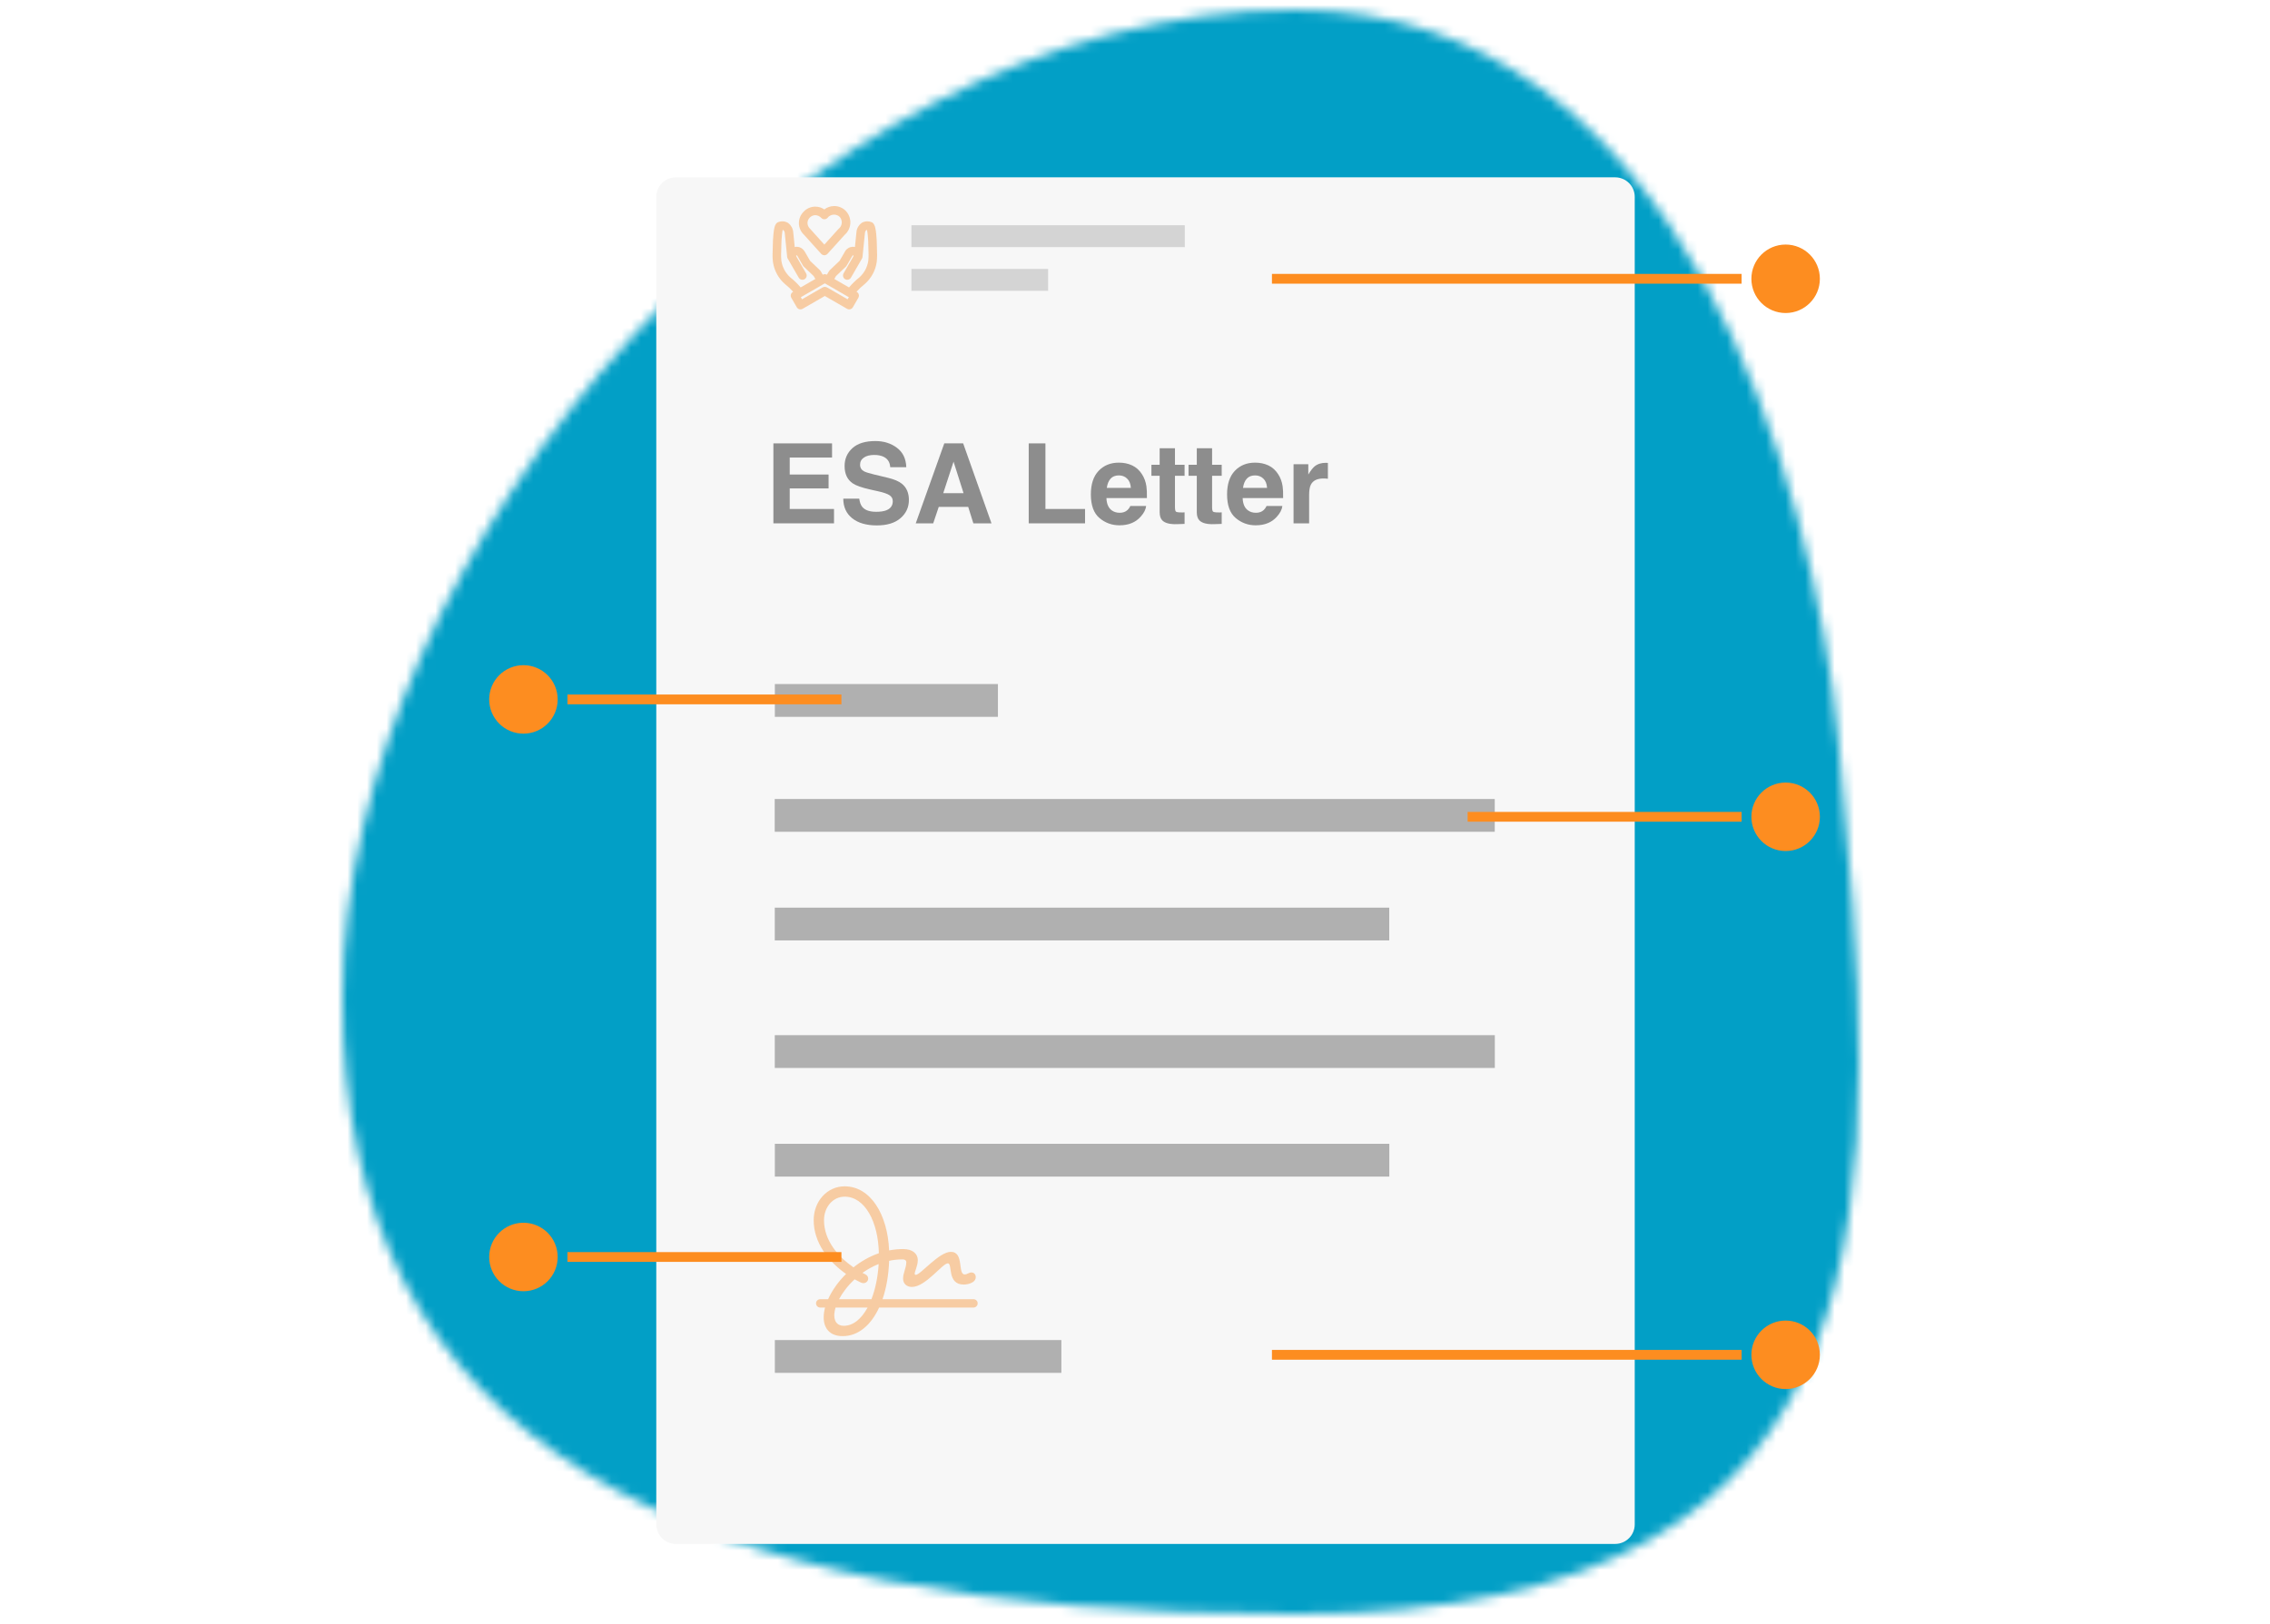
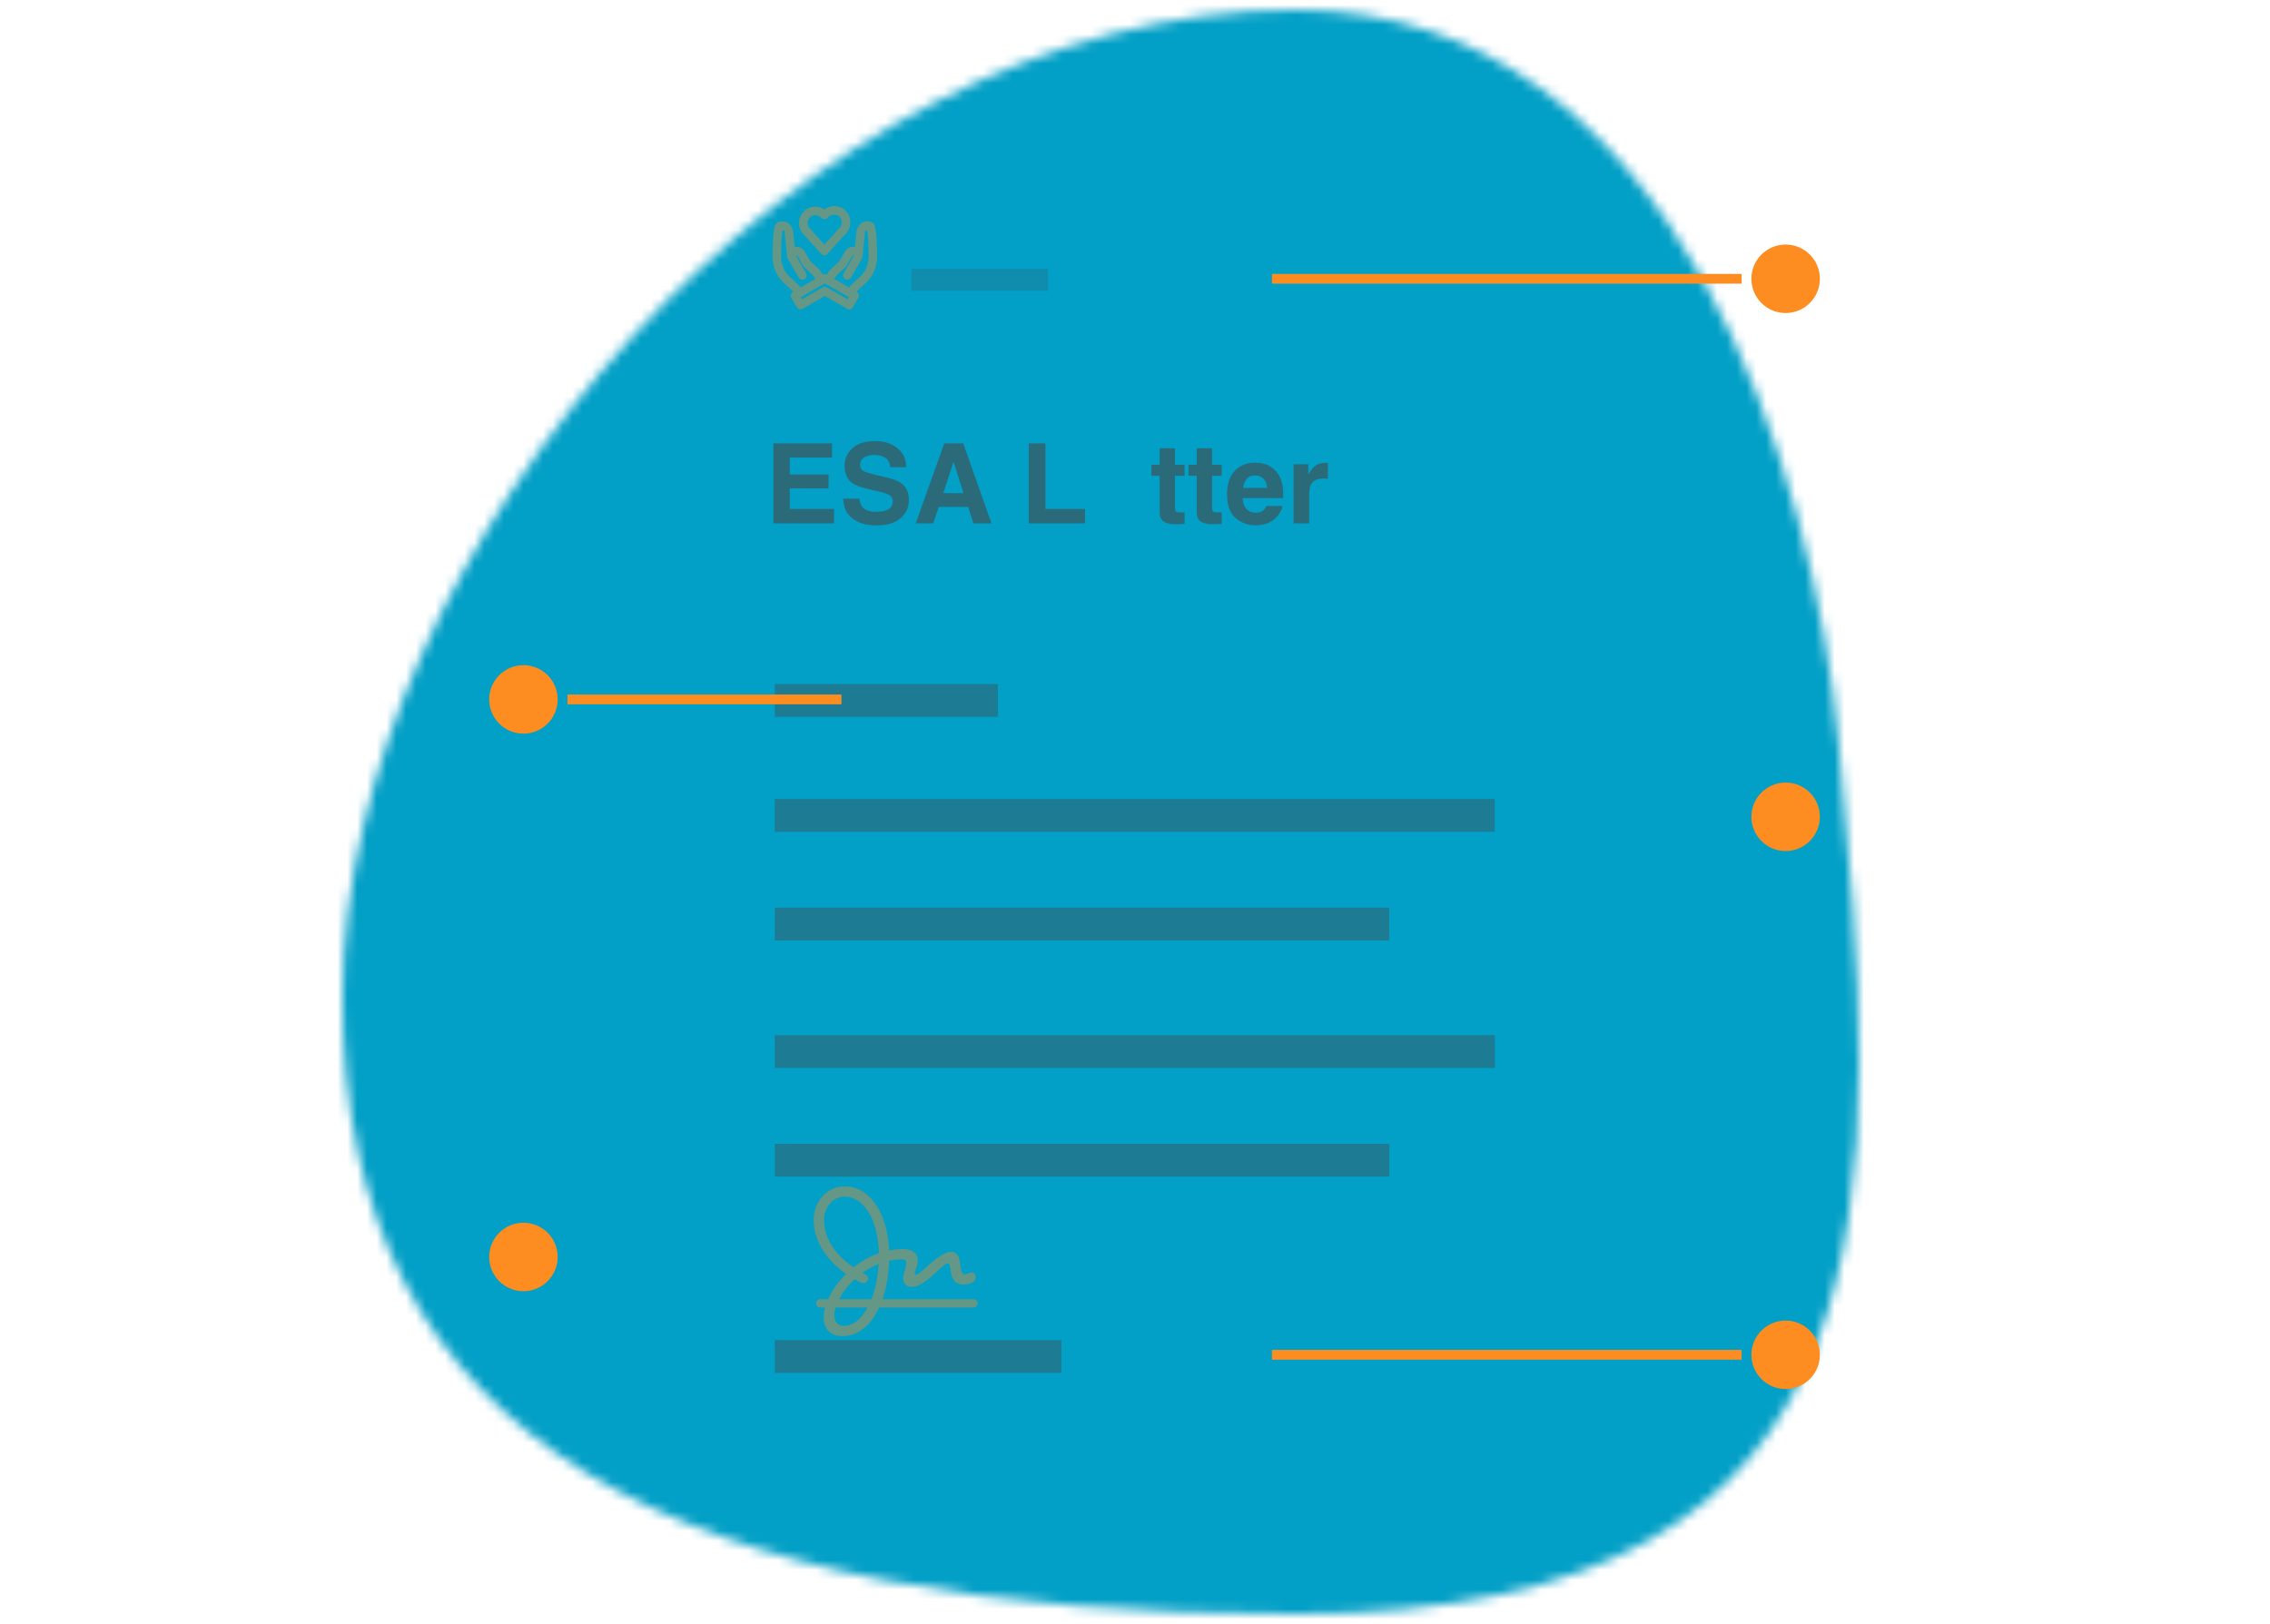
<svg xmlns="http://www.w3.org/2000/svg" width="232" height="166" viewBox="0 0 232 166" fill="none">
  <mask id="mask0_6507_16044" style="mask-type:alpha" maskUnits="userSpaceOnUse" x="34" y="1" width="156" height="164">
    <path d="M34.998 102C34.998 56.5 81.461 1 132.42 1C171.888 1 185.377 49.5 187.875 75.5C192.295 121.5 195.869 165 132.42 165C68.971 165 34.998 147.5 34.998 102Z" fill="#FDCC20" />
  </mask>
  <g mask="url(#mask0_6507_16044)">
    <path d="M0 0H232V166H0V0Z" fill="#029FC6" />
  </g>
  <g filter="url(#filter0_d_6507_16044)">
-     <path d="M166.074 15.129L70.074 15.129C68.97 15.129 68.074 16.024 68.074 17.129L68.074 152.833C68.074 153.937 68.97 154.833 70.074 154.833H166.074C167.179 154.833 168.074 153.937 168.074 152.833V17.129C168.074 16.024 167.179 15.129 166.074 15.129Z" fill="#F7F7F7" />
-   </g>
+     </g>
  <path d="M101.991 69.93H79.191V73.282H101.991V69.93Z" fill="#464646" fill-opacity="0.4" />
  <path d="M152.767 81.68H79.176V85.032H152.767V81.68Z" fill="#464646" fill-opacity="0.4" />
  <path d="M141.986 92.785H79.184V96.137H141.986V92.785Z" fill="#464646" fill-opacity="0.4" />
  <path d="M152.775 105.824H79.184V109.176H152.775V105.824Z" fill="#464646" fill-opacity="0.4" />
  <path d="M141.993 116.93H79.191V120.282H141.993V116.93Z" fill="#464646" fill-opacity="0.4" />
  <path d="M108.476 136.992H79.191V140.344L108.476 140.344V136.992Z" fill="#464646" fill-opacity="0.4" />
-   <path d="M121.085 23.027H93.152V25.262H121.085V23.027Z" fill="#464646" fill-opacity="0.2" />
  <path d="M107.119 27.494H93.152V29.729H107.119V27.494Z" fill="#464646" fill-opacity="0.2" />
  <path d="M85.038 46.774H80.712V48.51H84.683V49.93H80.712V52.032H85.238V53.501H79.043V45.326H85.038V46.774Z" fill="#464646" fill-opacity="0.6" />
  <path d="M87.817 50.978C87.869 51.351 87.971 51.63 88.122 51.815C88.399 52.152 88.874 52.32 89.547 52.32C89.95 52.32 90.278 52.276 90.529 52.187C91.006 52.017 91.245 51.701 91.245 51.238C91.245 50.968 91.126 50.76 90.889 50.612C90.653 50.468 90.281 50.34 89.775 50.229L88.91 50.035C88.059 49.843 87.471 49.634 87.146 49.408C86.595 49.031 86.32 48.441 86.32 47.639C86.32 46.907 86.586 46.299 87.118 45.814C87.651 45.33 88.433 45.088 89.464 45.088C90.326 45.088 91.06 45.317 91.666 45.776C92.276 46.23 92.596 46.892 92.625 47.761H90.984C90.954 47.269 90.74 46.92 90.341 46.713C90.074 46.576 89.743 46.508 89.348 46.508C88.908 46.508 88.556 46.596 88.294 46.774C88.031 46.951 87.9 47.199 87.9 47.517C87.9 47.809 88.03 48.027 88.288 48.172C88.455 48.268 88.81 48.38 89.353 48.51L90.762 48.848C91.379 48.996 91.845 49.194 92.16 49.441C92.648 49.826 92.892 50.383 92.892 51.111C92.892 51.858 92.605 52.479 92.032 52.974C91.463 53.466 90.657 53.712 89.614 53.712C88.549 53.712 87.712 53.47 87.102 52.985C86.492 52.497 86.186 51.828 86.186 50.978H87.817Z" fill="#464646" fill-opacity="0.6" />
  <path d="M96.403 50.412H98.477L97.456 47.195L96.403 50.412ZM96.508 45.326H98.438L101.333 53.501H99.481L98.954 51.821H95.942L95.376 53.501H93.591L96.508 45.326Z" fill="#464646" fill-opacity="0.6" />
  <path d="M105.138 45.326H106.846V52.032H110.895V53.501H105.138V45.326Z" fill="#464646" fill-opacity="0.6" />
-   <path d="M114.35 48.599C113.984 48.599 113.7 48.713 113.496 48.942C113.297 49.172 113.171 49.482 113.119 49.874H115.576C115.55 49.456 115.423 49.14 115.193 48.926C114.968 48.708 114.687 48.599 114.35 48.599ZM114.35 47.295C114.853 47.295 115.306 47.389 115.709 47.578C116.112 47.767 116.445 48.064 116.707 48.471C116.944 48.83 117.097 49.246 117.168 49.719C117.208 49.996 117.225 50.395 117.218 50.917H113.08C113.102 51.523 113.293 51.948 113.651 52.192C113.87 52.344 114.132 52.42 114.439 52.42C114.764 52.42 115.029 52.327 115.232 52.142C115.343 52.043 115.441 51.904 115.526 51.727H117.14C117.099 52.085 116.913 52.449 116.58 52.819C116.062 53.407 115.337 53.701 114.406 53.701C113.637 53.701 112.958 53.453 112.37 52.958C111.782 52.462 111.489 51.656 111.489 50.54C111.489 49.493 111.753 48.691 112.282 48.133C112.814 47.574 113.504 47.295 114.35 47.295Z" fill="#464646" fill-opacity="0.6" />
  <path d="M117.678 48.637V47.511H118.521V45.825H120.085V47.511H121.067V48.637H120.085V51.832C120.085 52.08 120.117 52.235 120.179 52.298C120.242 52.357 120.435 52.386 120.756 52.386C120.804 52.386 120.854 52.386 120.906 52.386C120.961 52.383 121.015 52.379 121.067 52.375V53.557L120.318 53.584C119.571 53.61 119.061 53.481 118.787 53.196C118.61 53.015 118.521 52.736 118.521 52.359V48.637H117.678Z" fill="#464646" fill-opacity="0.6" />
  <path d="M121.472 48.637V47.511H122.315V45.825H123.879V47.511H124.861V48.637H123.879V51.832C123.879 52.08 123.91 52.235 123.973 52.298C124.036 52.357 124.228 52.386 124.55 52.386C124.598 52.386 124.648 52.386 124.7 52.386C124.755 52.383 124.809 52.379 124.861 52.375V53.557L124.112 53.584C123.365 53.61 122.855 53.481 122.581 53.196C122.404 53.015 122.315 52.736 122.315 52.359V48.637H121.472Z" fill="#464646" fill-opacity="0.6" />
  <path d="M128.272 48.599C127.906 48.599 127.621 48.713 127.418 48.942C127.218 49.172 127.092 49.482 127.04 49.874H129.497C129.471 49.456 129.344 49.14 129.115 48.926C128.889 48.708 128.608 48.599 128.272 48.599ZM128.272 47.295C128.774 47.295 129.227 47.389 129.63 47.578C130.033 47.767 130.366 48.064 130.629 48.471C130.865 48.83 131.019 49.246 131.089 49.719C131.13 49.996 131.146 50.395 131.139 50.917H127.002C127.024 51.523 127.214 51.948 127.573 52.192C127.791 52.344 128.053 52.42 128.36 52.42C128.686 52.42 128.95 52.327 129.153 52.142C129.264 52.043 129.362 51.904 129.447 51.727H131.061C131.021 52.085 130.834 52.449 130.501 52.819C129.983 53.407 129.259 53.701 128.327 53.701C127.558 53.701 126.88 53.453 126.292 52.958C125.704 52.462 125.41 51.656 125.41 50.54C125.41 49.493 125.674 48.691 126.203 48.133C126.735 47.574 127.425 47.295 128.272 47.295Z" fill="#464646" fill-opacity="0.6" />
  <path d="M135.504 47.312C135.533 47.312 135.557 47.314 135.576 47.317C135.598 47.317 135.644 47.319 135.715 47.323V48.942C135.615 48.931 135.526 48.924 135.448 48.92C135.371 48.916 135.308 48.915 135.26 48.915C134.624 48.915 134.197 49.122 133.979 49.536C133.857 49.769 133.796 50.127 133.796 50.612V53.501H132.204V47.456H133.713V48.51C133.957 48.107 134.169 47.831 134.35 47.683C134.646 47.436 135.031 47.312 135.504 47.312Z" fill="#464646" fill-opacity="0.6" />
  <g clip-path="url(#clip0_6507_16044)">
    <path d="M89.633 25.686L89.625 25.35C89.619 24.793 89.596 24.336 89.552 23.911C89.531 23.686 89.499 23.484 89.455 23.287L89.461 23.321C89.431 23.14 89.36 22.979 89.259 22.842L89.261 22.846C89.209 22.78 89.139 22.731 89.058 22.705L89.055 22.704C88.933 22.654 88.791 22.626 88.642 22.626C88.421 22.626 88.215 22.689 88.041 22.799L88.046 22.796C87.76 23.015 87.568 23.342 87.532 23.716L87.532 23.721L87.377 25.248C87.319 25.236 87.253 25.229 87.185 25.229C86.818 25.229 86.5 25.436 86.341 25.74L86.339 25.745L85.808 26.664L84.795 27.631C84.765 27.659 84.74 27.691 84.72 27.726L84.719 27.728L84.515 28.081C84.504 28.075 84.493 28.075 84.482 28.069C84.429 28.043 84.367 28.027 84.301 28.027C84.235 28.027 84.172 28.043 84.117 28.071L84.119 28.07C84.108 28.075 84.097 28.075 84.086 28.081L83.883 27.729C83.861 27.691 83.836 27.659 83.807 27.631L82.794 26.664L82.263 25.745C82.134 25.508 81.919 25.332 81.661 25.257L81.654 25.255C81.59 25.238 81.515 25.229 81.439 25.229C81.363 25.229 81.289 25.238 81.219 25.256L81.225 25.254L81.07 23.729C81.035 23.347 80.843 23.017 80.559 22.799L80.555 22.797C80.386 22.689 80.179 22.626 79.958 22.626C79.81 22.626 79.668 22.654 79.538 22.707L79.546 22.704C79.462 22.731 79.392 22.78 79.34 22.845L79.339 22.845C79.239 22.982 79.167 23.147 79.138 23.326L79.136 23.333C79.1 23.493 79.07 23.691 79.051 23.892L79.049 23.911C79.005 24.334 78.982 24.791 78.976 25.349L78.968 25.689C78.961 25.801 78.957 25.932 78.957 26.063C78.957 26.316 78.971 26.565 79 26.81L78.997 26.779C79.129 27.692 79.58 28.48 80.232 29.043L80.236 29.047C80.539 29.289 80.81 29.544 81.059 29.819L81.064 29.825L81.032 29.843C80.901 29.92 80.814 30.061 80.814 30.222C80.814 30.302 80.835 30.377 80.873 30.442L80.872 30.439L81.433 31.41C81.491 31.51 81.584 31.583 81.695 31.613L81.698 31.614C81.731 31.623 81.77 31.629 81.81 31.629C81.81 31.629 81.811 31.629 81.811 31.629C81.891 31.629 81.967 31.607 82.031 31.569L82.029 31.57L84.3 30.259L86.572 31.57C86.634 31.607 86.71 31.629 86.79 31.629C86.95 31.629 87.091 31.542 87.166 31.413L87.167 31.41L87.728 30.439C87.764 30.377 87.786 30.302 87.786 30.221C87.786 30.061 87.699 29.92 87.57 29.845L87.568 29.843L87.536 29.825C87.794 29.54 88.069 29.282 88.364 29.047L88.377 29.036C89.027 28.471 89.473 27.687 89.601 26.799L89.604 26.78C89.629 26.565 89.643 26.316 89.643 26.063C89.643 25.931 89.639 25.799 89.631 25.668L89.632 25.686L89.633 25.686ZM80.791 28.374C80.301 27.943 79.964 27.35 79.863 26.679L79.861 26.663C79.841 26.483 79.83 26.274 79.83 26.062C79.83 25.941 79.834 25.82 79.841 25.701L79.84 25.717L79.849 25.36C79.855 24.829 79.876 24.398 79.917 24.001C79.934 23.816 79.96 23.649 79.996 23.485L79.991 23.512L79.993 23.504C79.994 23.504 79.995 23.504 79.996 23.504C80.023 23.504 80.049 23.511 80.071 23.524L80.07 23.524C80.144 23.599 80.191 23.698 80.201 23.808V23.81L80.45 26.262C80.457 26.327 80.477 26.386 80.507 26.438L80.506 26.436L80.647 26.679L80.648 26.68L81.63 28.381C81.707 28.514 81.848 28.602 82.009 28.602C82.25 28.602 82.446 28.407 82.446 28.165C82.446 28.084 82.424 28.008 82.385 27.943L82.386 27.945L81.402 26.24C81.374 26.191 81.35 26.128 81.392 26.104C81.436 26.08 81.479 26.134 81.507 26.183L82.068 27.155C82.09 27.193 82.116 27.225 82.145 27.253L83.158 28.22L83.33 28.518L81.829 29.384C81.515 29.012 81.175 28.681 80.806 28.385L80.791 28.374ZM86.631 30.597L84.52 29.379C84.511 29.374 84.501 29.374 84.491 29.37C84.457 29.352 84.418 29.338 84.376 29.331L84.374 29.33C84.358 29.328 84.34 29.327 84.321 29.327C84.314 29.326 84.305 29.326 84.296 29.326C84.266 29.326 84.237 29.329 84.209 29.335L84.212 29.335C84.187 29.341 84.166 29.348 84.147 29.357L84.149 29.356C84.124 29.362 84.103 29.369 84.082 29.378L84.085 29.377L81.971 30.598L81.847 30.383L84.301 28.966L86.755 30.383L86.631 30.597ZM88.74 26.663C88.639 27.344 88.306 27.933 87.826 28.36L87.823 28.363C87.434 28.673 87.09 29.008 86.78 29.373L86.772 29.384L85.271 28.517L85.443 28.22L86.456 27.253C86.486 27.225 86.511 27.193 86.531 27.157L86.532 27.155L87.094 26.183C87.117 26.143 87.165 26.079 87.209 26.104C87.249 26.127 87.222 26.202 87.199 26.242L86.215 27.945C86.178 28.008 86.156 28.084 86.156 28.165C86.156 28.406 86.351 28.602 86.592 28.602C86.754 28.602 86.894 28.514 86.97 28.383L86.971 28.381L88.095 26.435C88.125 26.385 88.145 26.326 88.151 26.263V26.261L88.4 23.808C88.411 23.696 88.458 23.598 88.531 23.523C88.552 23.511 88.578 23.503 88.605 23.503C88.606 23.503 88.607 23.503 88.608 23.503C88.61 23.511 88.611 23.518 88.613 23.525C88.642 23.658 88.668 23.821 88.683 23.987L88.684 24.002C88.725 24.399 88.747 24.83 88.752 25.36L88.761 25.713C88.768 25.817 88.772 25.938 88.772 26.06C88.772 26.273 88.76 26.482 88.738 26.689L88.74 26.664L88.74 26.663ZM83.928 25.948C84.008 26.037 84.123 26.092 84.252 26.092C84.38 26.092 84.495 26.037 84.575 25.948L84.576 25.948L86.314 24.022C86.679 23.708 86.909 23.246 86.909 22.73C86.909 22.269 86.726 21.851 86.428 21.545L86.429 21.545C86.129 21.248 85.717 21.064 85.261 21.064C84.878 21.064 84.525 21.195 84.244 21.413L84.248 21.41C83.99 21.231 83.67 21.123 83.324 21.123C82.865 21.123 82.449 21.314 82.153 21.621L82.152 21.621C81.843 21.92 81.65 22.339 81.65 22.803C81.65 23.282 81.855 23.713 82.183 24.013L82.184 24.014L83.928 25.948ZM82.769 22.238C82.91 22.092 83.106 22 83.324 21.995H83.325C83.572 22.004 83.79 22.115 83.942 22.285L83.943 22.286C84.022 22.365 84.131 22.414 84.252 22.414C84.372 22.414 84.481 22.365 84.56 22.286C84.716 22.076 84.963 21.941 85.242 21.941C85.461 21.941 85.662 22.025 85.812 22.163L85.811 22.162C85.948 22.311 86.032 22.512 86.032 22.732C86.032 23.01 85.897 23.258 85.689 23.411L85.687 23.413L85.672 23.429L84.251 25.004L82.816 23.413C82.639 23.255 82.528 23.027 82.526 22.774C82.538 22.563 82.629 22.375 82.769 22.238Z" fill="#F78D26" fill-opacity="0.4" />
  </g>
  <path d="M83.84 133.67H84.322C84.231 134.018 84.182 134.358 84.182 134.671C84.182 135.791 84.808 136.591 86.123 136.591C87.722 136.591 89.016 135.464 89.85 133.67H99.482C99.725 133.67 99.92 133.482 99.92 133.239C99.92 132.995 99.725 132.814 99.482 132.814H90.198C90.587 131.674 90.824 130.339 90.872 128.892C91.311 128.795 91.769 128.746 92.243 128.746C92.486 128.746 92.625 128.851 92.625 129.031C92.625 129.636 92.298 130.109 92.298 130.714C92.298 131.243 92.688 131.563 93.195 131.563C94.607 131.563 96.311 129.15 96.874 129.15C97.388 129.15 96.749 131.319 98.501 131.319C98.786 131.319 99.155 131.243 99.44 131.062C99.607 130.944 99.725 130.777 99.725 130.561C99.725 130.297 99.558 130.081 99.28 130.081C99.037 130.081 98.835 130.283 98.599 130.283C97.847 130.283 98.564 127.974 97.18 127.974C95.97 127.974 94.078 130.325 93.599 130.325C93.536 130.325 93.487 130.29 93.487 130.207C93.487 129.956 93.8 129.393 93.8 128.83C93.8 128.134 93.223 127.689 92.319 127.689C91.825 127.689 91.338 127.738 90.872 127.828C90.719 124.163 88.981 121.277 86.324 121.277C84.537 121.277 83.16 122.8 83.16 124.741C83.16 127.008 84.635 128.948 86.47 130.234C85.657 131.034 85.024 131.945 84.635 132.814H83.84C83.597 132.814 83.402 132.995 83.402 133.239C83.402 133.482 83.597 133.67 83.84 133.67ZM84.217 124.741C84.217 123.385 85.135 122.334 86.324 122.334C88.411 122.334 89.76 124.928 89.822 128.113C88.863 128.447 87.986 128.955 87.228 129.56C85.782 128.558 84.217 126.903 84.217 124.741ZM87.986 131.111C88.077 131.152 88.16 131.173 88.244 131.173C88.529 131.173 88.731 130.951 88.731 130.714C88.731 130.54 88.647 130.374 88.445 130.276C88.348 130.227 88.251 130.179 88.146 130.123C88.647 129.769 89.203 129.456 89.802 129.219C89.718 130.561 89.461 131.799 89.064 132.814H85.754C86.116 132.133 86.658 131.417 87.347 130.784C87.555 130.902 87.771 131.006 87.986 131.111ZM85.267 134.47C85.267 134.226 85.309 133.955 85.399 133.67H88.668C88.042 134.824 87.201 135.534 86.241 135.534C85.573 135.534 85.267 135.095 85.267 134.47Z" fill="#F78D26" fill-opacity="0.4" />
  <line x1="85.996" y1="71.5" x2="57.996" y2="71.5" stroke="#FD8D20" />
  <circle cx="53.496" cy="71.5" r="3.5" fill="#FD8D20" />
  <circle cx="53.496" cy="128.5" r="3.5" fill="#FD8D20" />
  <circle cx="182.496" cy="28.5" r="3.5" fill="#FD8D20" />
  <circle cx="182.496" cy="138.5" r="3.5" fill="#FD8D20" />
-   <line x1="85.996" y1="128.5" x2="57.996" y2="128.5" stroke="#FD8D20" />
  <line x1="177.996" y1="138.5" x2="129.996" y2="138.5" stroke="#FD8D20" />
  <line x1="177.996" y1="28.5" x2="129.996" y2="28.5" stroke="#FD8D20" />
  <circle cx="182.496" cy="83.5" r="3.5" fill="#FD8D20" />
-   <line x1="177.996" y1="83.5" x2="149.996" y2="83.5" stroke="#FD8D20" />
  <defs>
    <filter id="filter0_d_6507_16044" x="67.074" y="15.129" width="101" height="142.703" filterUnits="userSpaceOnUse" color-interpolation-filters="sRGB">
      <feFlood flood-opacity="0" result="BackgroundImageFix" />
      <feColorMatrix in="SourceAlpha" type="matrix" values="0 0 0 0 0 0 0 0 0 0 0 0 0 0 0 0 0 0 127 0" result="hardAlpha" />
      <feOffset dx="-1" dy="3" />
      <feComposite in2="hardAlpha" operator="out" />
      <feColorMatrix type="matrix" values="0 0 0 0 0 0 0 0 0 0 0 0 0 0 0 0 0 0 0.1 0" />
      <feBlend mode="normal" in2="BackgroundImageFix" result="effect1_dropShadow_6507_16044" />
      <feBlend mode="normal" in="SourceGraphic" in2="effect1_dropShadow_6507_16044" result="shape" />
    </filter>
    <clipPath id="clip0_6507_16044">
      <rect width="11.173" height="11.173" fill="white" transform="translate(78.699 20.717)" />
    </clipPath>
  </defs>
</svg>